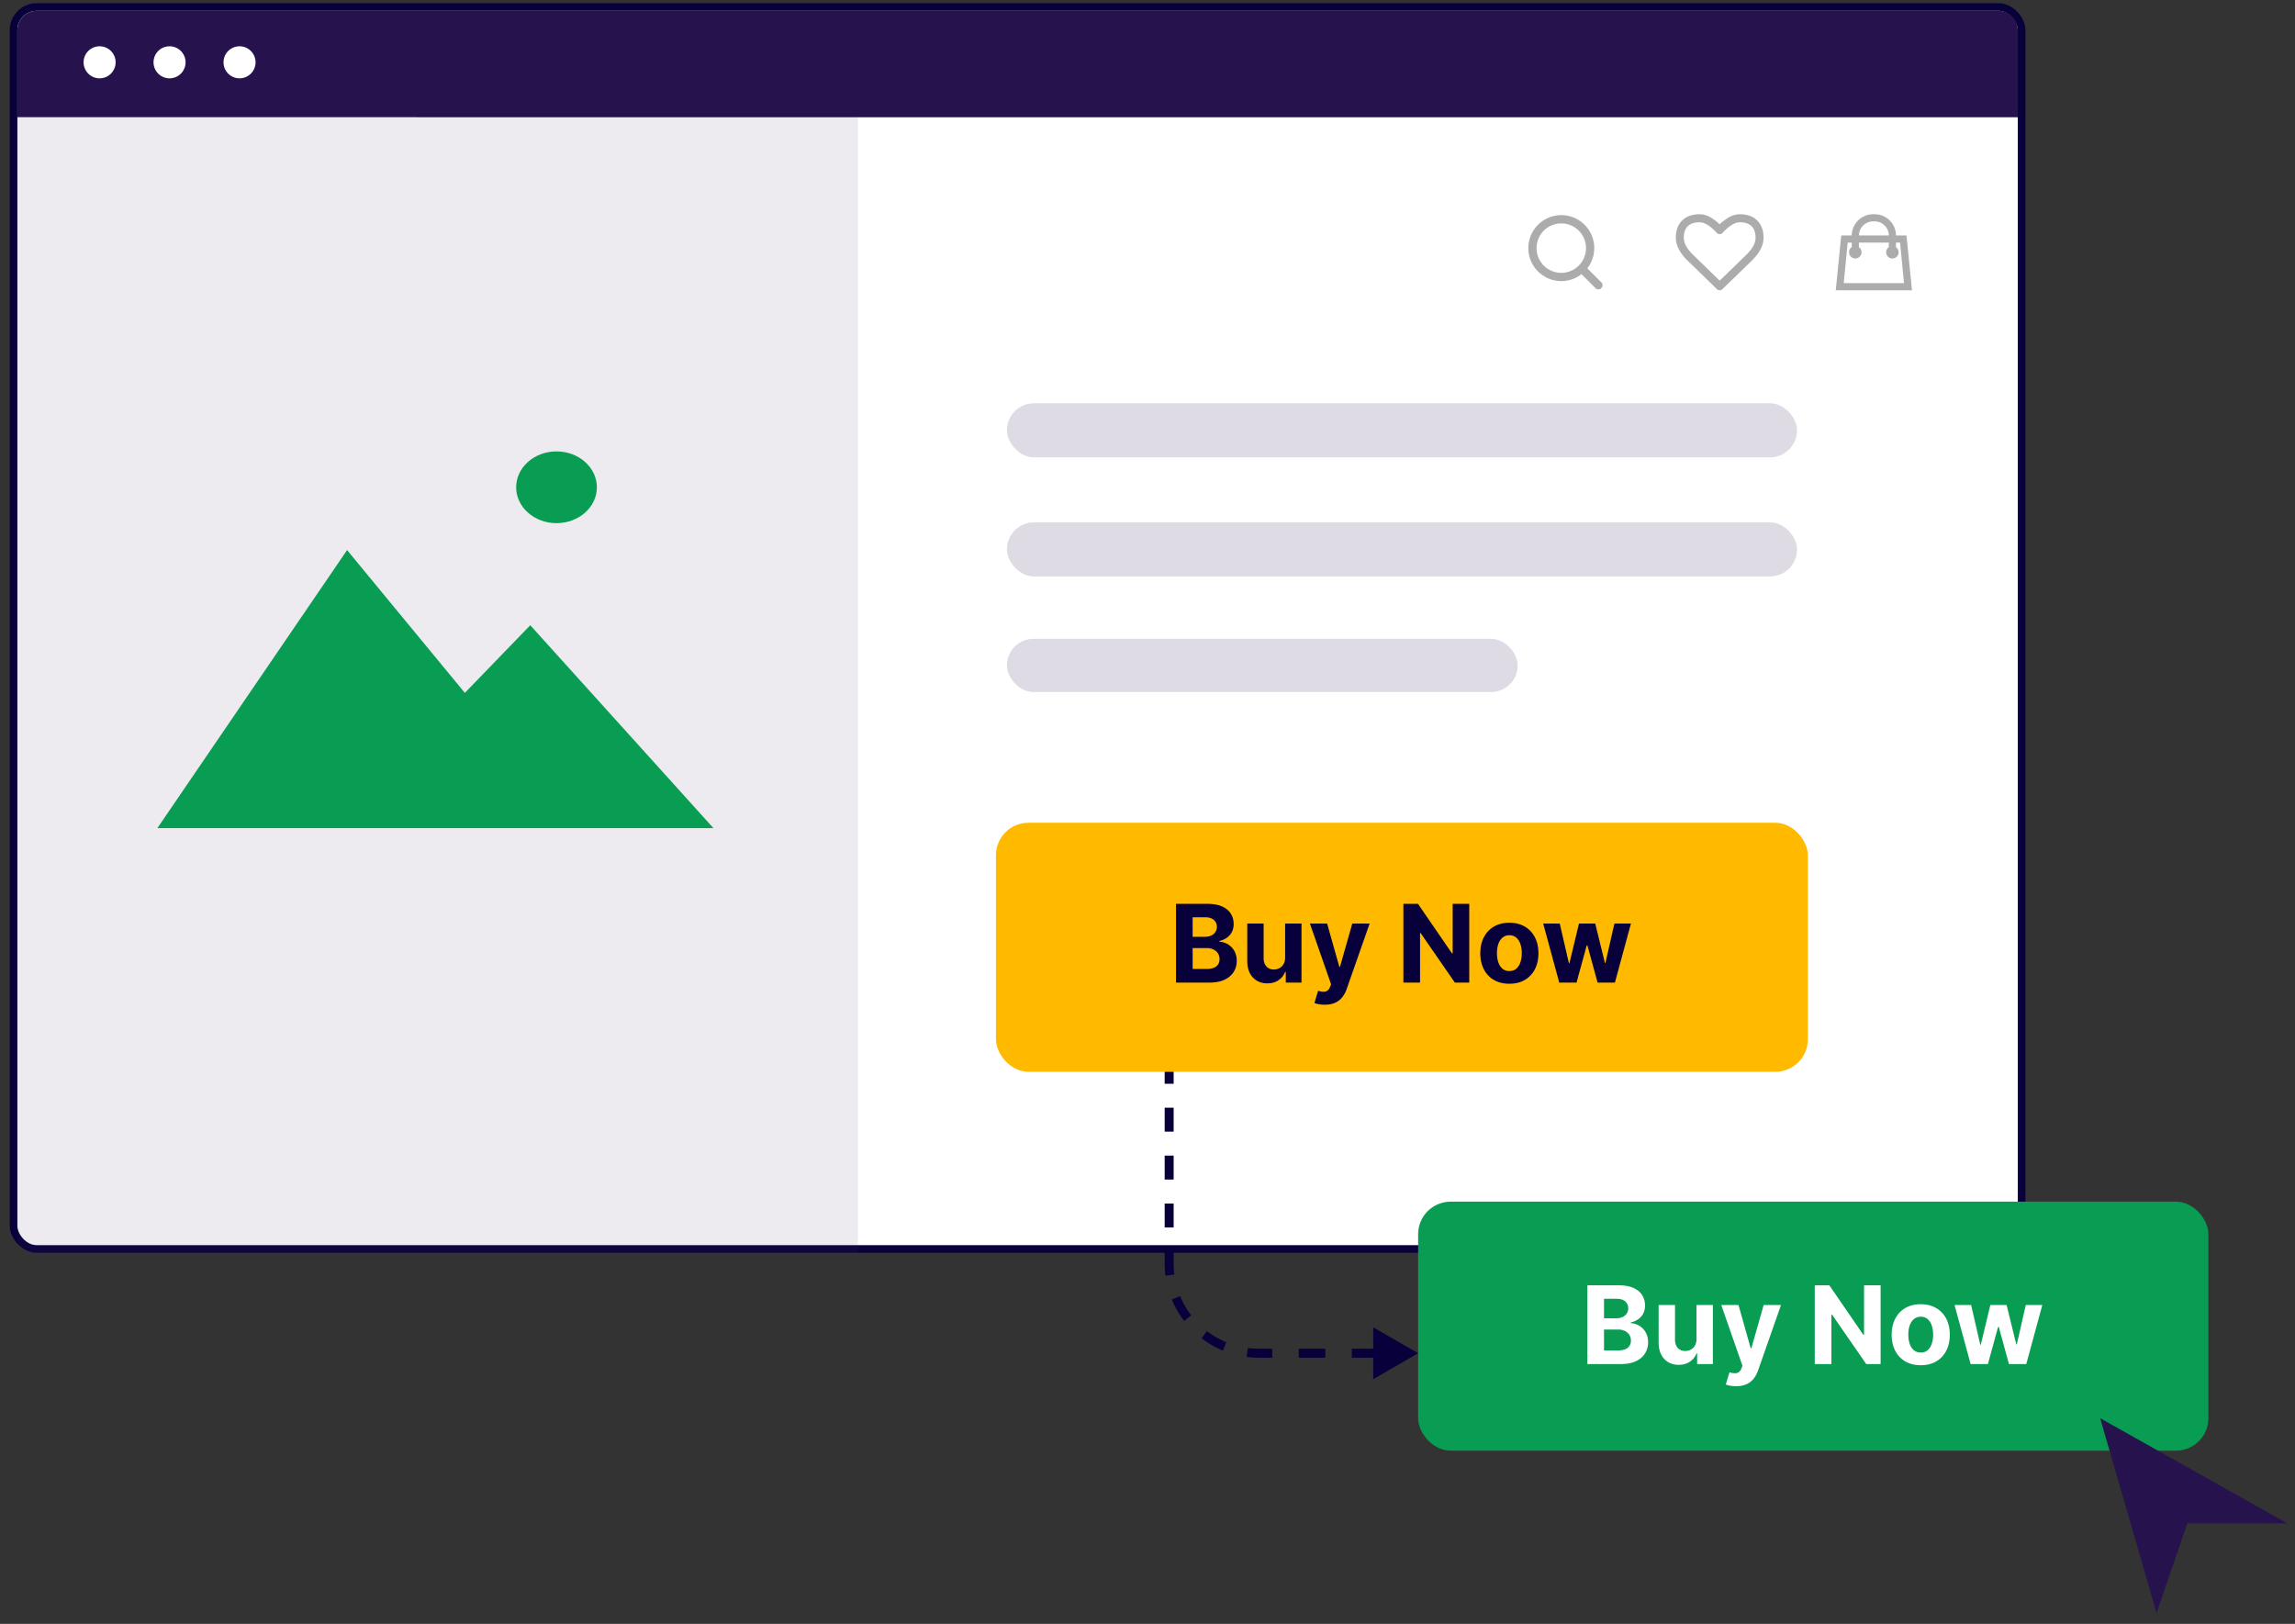
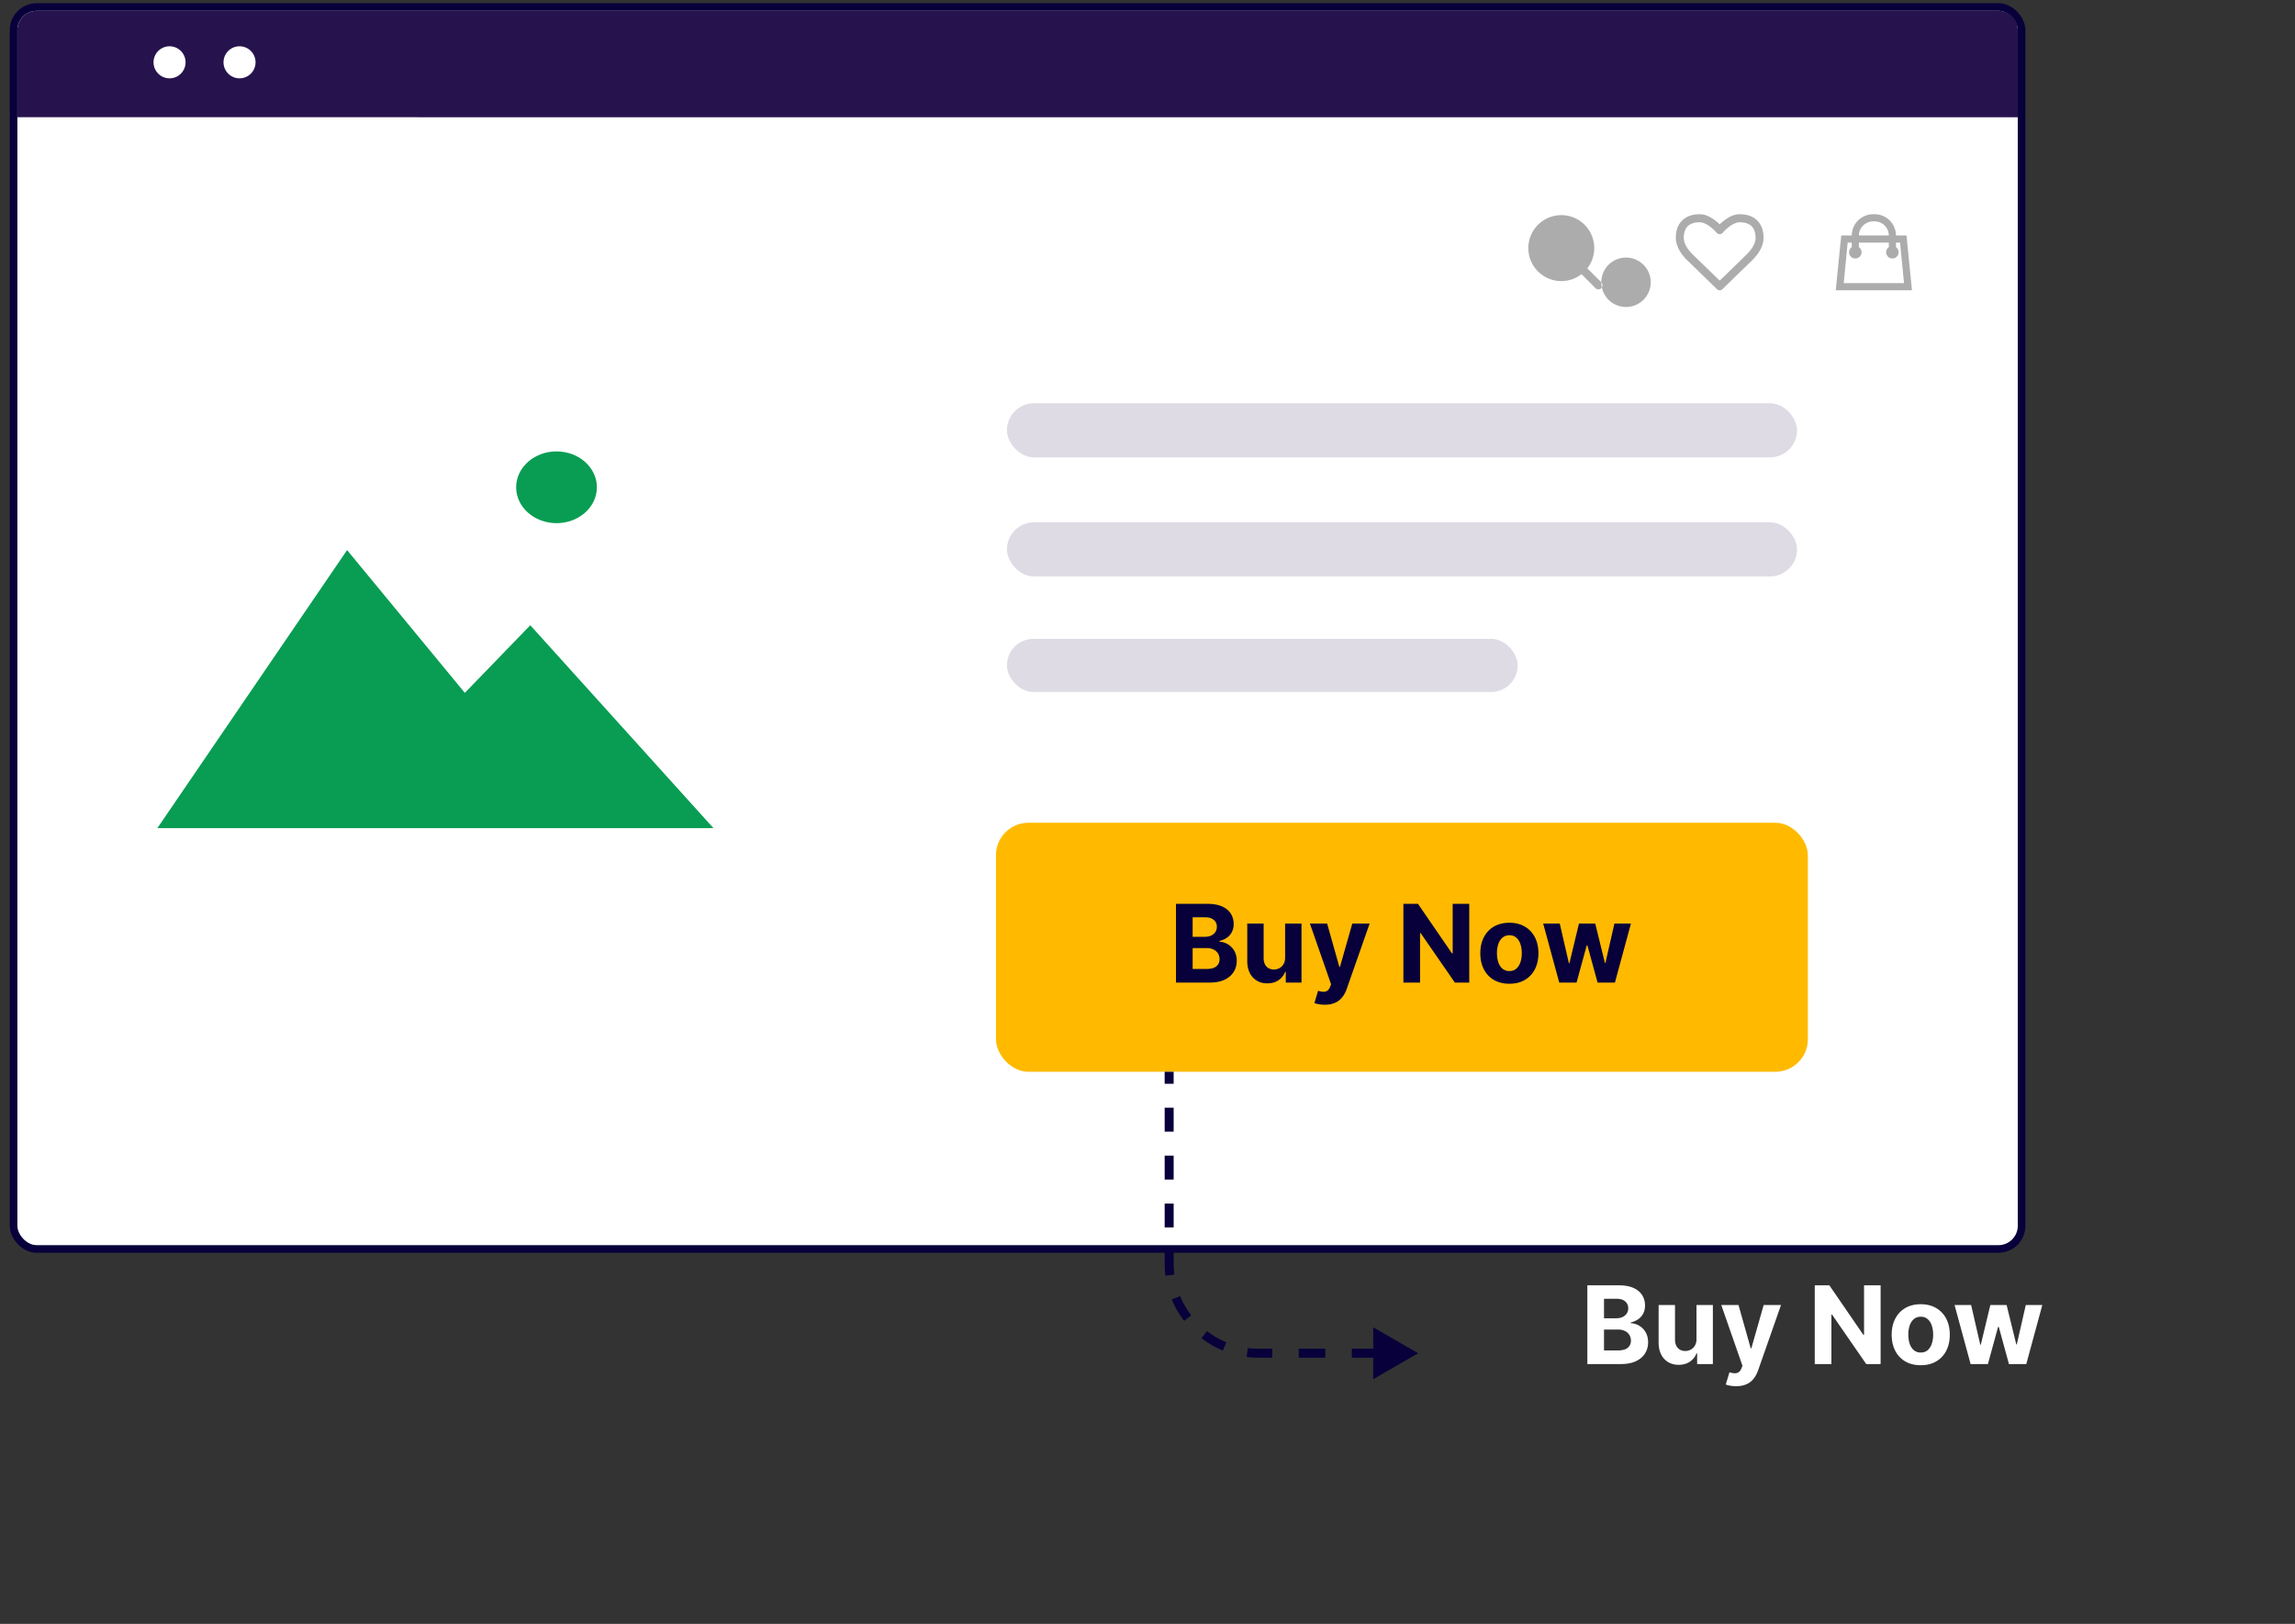
<svg xmlns="http://www.w3.org/2000/svg" width="212" height="150" fill="none">
  <rect width="100%" height="100%" fill="#333333" stroke="none" />
  <rect width="185.491" height="114.721" x="1.253" y=".648" fill="#fff" stroke="#07003A" stroke-width=".704" rx="2.14" />
  <rect width="72.985" height="4.999" x="93.016" y="48.248" fill="#26134D" fill-opacity=".15" rx="2.499" />
  <rect width="72.985" height="4.999" x="93.016" y="37.249" fill="#26134D" fill-opacity=".15" rx="2.499" />
  <rect width="47.179" height="4.915" x="93.016" y="59.009" fill="#26134D" fill-opacity=".15" rx="2.457" />
-   <path fill="#4F355E" d="M1.605 10.83h77.65V116H3.263a1.657 1.657 0 0 1-1.658-1.657V10.829Z" opacity=".1" />
  <ellipse cx="51.408" cy="45.011" fill="#089D52" rx="3.729" ry="3.314" />
  <path fill="#089D52" fill-rule="evenodd" d="m14.535 76.497 17.527-25.685 10.878 13.19 6.044-6.248 16.922 18.743h-51.37Z" clip-rule="evenodd" />
  <path fill="#26134D" d="M1.605 2.788C1.605 1.801 2.406 1 3.394 1h181.209c.988 0 1.789.8 1.789 1.788v8.041H1.605V2.79Z" />
-   <circle cx="9.201" cy="5.755" r="1.48" fill="#fff" />
  <circle cx="15.662" cy="5.755" r="1.48" fill="#fff" />
  <circle cx="22.127" cy="5.755" r="1.48" fill="#fff" />
-   <path fill="#ACACAC" d="m147.92 26.075-1.294-1.29a3.01 3.01 0 0 0 .643-1.865 3.042 3.042 0 0 0-3.638-2.987 3.04 3.04 0 0 0-2.393 2.393 3.047 3.047 0 0 0 2.987 3.639c.676 0 1.333-.226 1.865-.643l1.29 1.294a.37.37 0 0 0 .27.112.377.377 0 0 0 .27-.112.387.387 0 0 0 .113-.27.387.387 0 0 0-.113-.27Zm-5.979-3.155a2.283 2.283 0 1 1 4.566 0 2.283 2.283 0 0 1-4.566 0Z" />
+   <path fill="#ACACAC" d="m147.92 26.075-1.294-1.29a3.01 3.01 0 0 0 .643-1.865 3.042 3.042 0 0 0-3.638-2.987 3.04 3.04 0 0 0-2.393 2.393 3.047 3.047 0 0 0 2.987 3.639c.676 0 1.333-.226 1.865-.643l1.29 1.294a.37.37 0 0 0 .27.112.377.377 0 0 0 .27-.112.387.387 0 0 0 .113-.27.387.387 0 0 0-.113-.27Za2.283 2.283 0 1 1 4.566 0 2.283 2.283 0 0 1-4.566 0Z" />
  <path fill="#ACACAC" stroke="#ACACAC" stroke-width=".171" d="M176.034 21.832h-.979v-.068a1.883 1.883 0 0 0-1.889-1.889h-.122a1.896 1.896 0 0 0-1.904 1.889v.069h-.979l-.489 4.893h6.851l-.489-4.893Zm-4.405-.068c0-.776.64-1.4 1.415-1.4h.122c.776 0 1.4.624 1.4 1.4v.069h-2.937v-.07Zm-1.41 4.473.381-3.915h.54v.555a.488.488 0 0 0 .245.913.489.489 0 0 0 .244-.913v-.555h2.937v.555a.488.488 0 0 0 .244.913.49.49 0 0 0 .245-.913v-.555h.541l.381 3.915h-5.758Zm-7.964-4.275c0-.24-.032-.453-.095-.637a1.255 1.255 0 0 0-.244-.44 1.167 1.167 0 0 0-.361-.265 1.578 1.578 0 0 0-.416-.138 2.5 2.5 0 0 0-.433-.036c-.154 0-.319.038-.496.114-.177.076-.34.17-.489.285a5.119 5.119 0 0 0-.383.321c-.107.1-.195.191-.266.275a.264.264 0 0 1-.217.098.265.265 0 0 1-.217-.098 3.487 3.487 0 0 0-.265-.275 5.33 5.33 0 0 0-.383-.32 2.257 2.257 0 0 0-.489-.286 1.27 1.27 0 0 0-.496-.114c-.154 0-.298.012-.434.036-.136.023-.275.07-.416.138a1.167 1.167 0 0 0-.361.265c-.099.109-.18.255-.244.44a1.97 1.97 0 0 0-.095.637c0 .5.276 1.028.828 1.584l2.572 2.498 2.568-2.494c.555-.559.832-1.088.832-1.588Zm.567 0c0 .658-.338 1.327-1.014 2.008l-2.758 2.676a.264.264 0 0 1-.195.08.264.264 0 0 1-.195-.08l-2.762-2.685a1.43 1.43 0 0 1-.122-.116 4.817 4.817 0 0 1-.245-.292 3.769 3.769 0 0 1-.301-.435 2.666 2.666 0 0 1-.237-.54 1.949 1.949 0 0 1-.104-.616c0-.654.187-1.165.562-1.534.375-.369.893-.553 1.554-.553.183 0 .369.032.56.096.19.064.367.15.531.259.164.108.305.21.423.305s.23.196.336.303c.106-.107.219-.208.337-.303.118-.095.259-.197.422-.305.164-.109.341-.195.532-.26.19-.063.377-.095.56-.095.661 0 1.179.184 1.553.553.375.369.563.88.563 1.534Z" />
  <rect width="75" height="23" x="92" y="76" fill="#FFBA00" rx="3" />
  <path fill="#07003A" d="M108.632 90.763V83.49h2.912c.535 0 .981.08 1.339.238.357.159.626.379.806.66.18.28.27.602.27.966 0 .284-.057.534-.171.75-.113.213-.27.388-.468.525a1.93 1.93 0 0 1-.675.288v.07a1.67 1.67 0 0 1 1.371.842 1.8 1.8 0 0 1 .227.924c0 .386-.096.73-.288 1.033-.189.3-.47.539-.841.714-.372.175-.83.263-1.375.263h-3.107Zm1.538-1.257h1.253c.429 0 .741-.082.938-.245a.823.823 0 0 0 .295-.66.978.978 0 0 0-.146-.534.99.99 0 0 0-.416-.362 1.42 1.42 0 0 0-.635-.131h-1.289v1.932Zm0-2.973h1.14c.21 0 .397-.036.561-.11a.932.932 0 0 0 .39-.32.834.834 0 0 0 .146-.493.798.798 0 0 0-.281-.636c-.184-.16-.447-.241-.788-.241h-1.168v1.8Zm8.543 1.907v-3.132h1.513v5.455h-1.453v-.991h-.057c-.123.32-.327.576-.614.77-.284.195-.631.292-1.04.292-.365 0-.686-.083-.963-.249a1.714 1.714 0 0 1-.65-.706c-.153-.306-.232-.672-.234-1.098v-3.473h1.513v3.203c.002.322.089.577.259.764.17.187.399.28.685.28.183 0 .353-.041.512-.124a.978.978 0 0 0 .383-.376c.1-.166.148-.37.146-.615Zm3.657 4.368c-.192 0-.372-.015-.54-.046a1.961 1.961 0 0 1-.412-.11l.341-1.13c.177.055.337.085.479.09a.608.608 0 0 0 .373-.1c.107-.071.193-.192.259-.362l.089-.231-1.957-5.61h1.591l1.13 4.005h.056l1.14-4.006h1.602l-2.12 6.044c-.102.294-.24.55-.416.767a1.69 1.69 0 0 1-.657.508c-.265.12-.584.181-.958.181Zm13.351-9.318v7.273h-1.328l-3.164-4.578h-.053v4.578h-1.538V83.49h1.349l3.14 4.574h.064V83.49h1.53Zm3.707 7.38c-.552 0-1.029-.118-1.432-.352a2.4 2.4 0 0 1-.926-.987c-.218-.424-.327-.916-.327-1.474 0-.564.109-1.056.327-1.478.217-.423.526-.752.926-.987.403-.236.88-.355 1.432-.355.551 0 1.027.119 1.427.355.403.235.713.564.931.987.217.422.326.914.326 1.478 0 .558-.109 1.05-.326 1.474-.218.42-.528.75-.931.987-.4.234-.876.351-1.427.351Zm.007-1.173c.251 0 .46-.07.628-.213a1.32 1.32 0 0 0 .38-.59c.088-.248.132-.53.132-.848 0-.317-.044-.6-.132-.849a1.32 1.32 0 0 0-.38-.59.929.929 0 0 0-.628-.216.965.965 0 0 0-.64.217 1.34 1.34 0 0 0-.387.59 2.616 2.616 0 0 0-.127.848c0 .317.042.6.127.849.088.248.217.445.387.59a.975.975 0 0 0 .64.212Zm4.6 1.066-1.484-5.455h1.53l.845 3.665h.05l.881-3.665h1.502l.895 3.644h.046l.831-3.644h1.527l-1.481 5.455h-1.601l-.938-3.43h-.067l-.938 3.43h-1.598Z" />
-   <rect width="73" height="23" x="131" y="111" fill="#089D52" rx="3" />
  <path fill="#fff" d="M146.632 126v-7.273h2.912c.535 0 .981.08 1.339.238.357.159.626.379.806.661.18.279.27.601.27.966 0 .284-.057.533-.171.749-.113.213-.27.388-.468.525a1.932 1.932 0 0 1-.675.288v.071a1.662 1.662 0 0 1 1.371.842c.151.258.227.566.227.923 0 .386-.096.73-.288 1.033-.189.301-.47.539-.841.714-.372.175-.83.263-1.375.263h-3.107Zm1.538-1.257h1.253c.429 0 .741-.082.938-.245a.823.823 0 0 0 .295-.661.976.976 0 0 0-.146-.532.993.993 0 0 0-.416-.363 1.427 1.427 0 0 0-.635-.131h-1.289v1.932Zm0-2.972h1.14c.21 0 .397-.037.561-.11a.937.937 0 0 0 .39-.32.834.834 0 0 0 .146-.494.798.798 0 0 0-.281-.635c-.184-.161-.447-.242-.788-.242h-1.168v1.801Zm8.543 1.907v-3.133h1.513V126h-1.453v-.991h-.057c-.123.32-.327.577-.614.771-.284.194-.631.291-1.04.291-.365 0-.686-.083-.963-.249a1.71 1.71 0 0 1-.65-.706c-.153-.306-.232-.671-.234-1.098v-3.473h1.513v3.204c.002.322.089.576.259.763.17.187.399.281.685.281.183 0 .353-.042.512-.125a.974.974 0 0 0 .383-.376c.1-.166.148-.371.146-.614Zm3.657 4.367c-.192 0-.372-.015-.54-.046a1.938 1.938 0 0 1-.412-.11l.341-1.129c.177.054.337.084.479.089a.613.613 0 0 0 .373-.1c.107-.071.193-.191.259-.362l.089-.231-1.957-5.611h1.591l1.13 4.006h.056l1.14-4.006h1.602l-2.12 6.044c-.102.294-.24.55-.416.768-.172.22-.391.389-.657.507-.265.121-.584.181-.958.181Zm13.351-9.318V126h-1.328l-3.164-4.577h-.053V126h-1.538v-7.273h1.349l3.14 4.574h.064v-4.574h1.53Zm3.707 7.38c-.552 0-1.029-.118-1.432-.352a2.403 2.403 0 0 1-.926-.987c-.218-.424-.327-.915-.327-1.474 0-.563.109-1.056.327-1.477.217-.424.526-.753.926-.987.403-.237.88-.356 1.432-.356.551 0 1.027.119 1.427.356.403.234.713.563.931.987.217.421.326.914.326 1.477 0 .559-.109 1.05-.326 1.474-.218.421-.528.75-.931.987-.4.234-.876.352-1.427.352Zm.007-1.172c.251 0 .46-.071.628-.213.168-.145.295-.341.38-.59a2.53 2.53 0 0 0 .132-.849c0-.317-.044-.6-.132-.848a1.323 1.323 0 0 0-.38-.59.93.93 0 0 0-.628-.216.966.966 0 0 0-.64.216c-.17.145-.299.341-.387.59a2.611 2.611 0 0 0-.127.848c0 .318.042.601.127.849.088.249.217.445.387.59a.975.975 0 0 0 .64.213Zm4.6 1.065-1.484-5.455h1.53l.845 3.665h.05l.881-3.665h1.502l.895 3.644h.046l.831-3.644h1.527L187.177 126h-1.601l-.938-3.43h-.067l-.938 3.43h-1.598Z" />
-   <path fill="#26134D" d="M199.212 149.004 194 131l17.293 9.713h-9.239l-2.842 8.291Z" />
  <path fill="#07003A" d="m131 125-4.148-2.395v4.79L131 125Zm-3.676-.415h-2.451v.83h2.451v-.83Zm-4.901 0h-2.451v.83h2.451v-.83Zm-4.902 0h-1.225v.83h1.225v-.83Zm-1.225 0c-.349 0-.693-.022-1.03-.066l-.107.822c.372.049.752.074 1.137.074v-.83Zm-3.017-.598a7.866 7.866 0 0 1-1.781-1.03l-.505.658a8.73 8.73 0 0 0 1.968 1.139l.318-.767Zm-3.236-2.485a7.866 7.866 0 0 1-1.03-1.781l-.767.318a8.73 8.73 0 0 0 1.139 1.968l.658-.505Zm-1.562-3.768a7.956 7.956 0 0 1-.066-1.03h-.83c0 .385.025.765.074 1.137l.822-.107Zm-.066-1.03v-1.106h-.83v1.106h.83Zm0-3.319v-2.213h-.83v2.213h.83Zm0-4.426v-2.213h-.83v2.213h.83Zm0-4.426v-2.213h-.83v2.213h.83Zm0-4.426V99h-.83v1.107h.83Z" />
</svg>